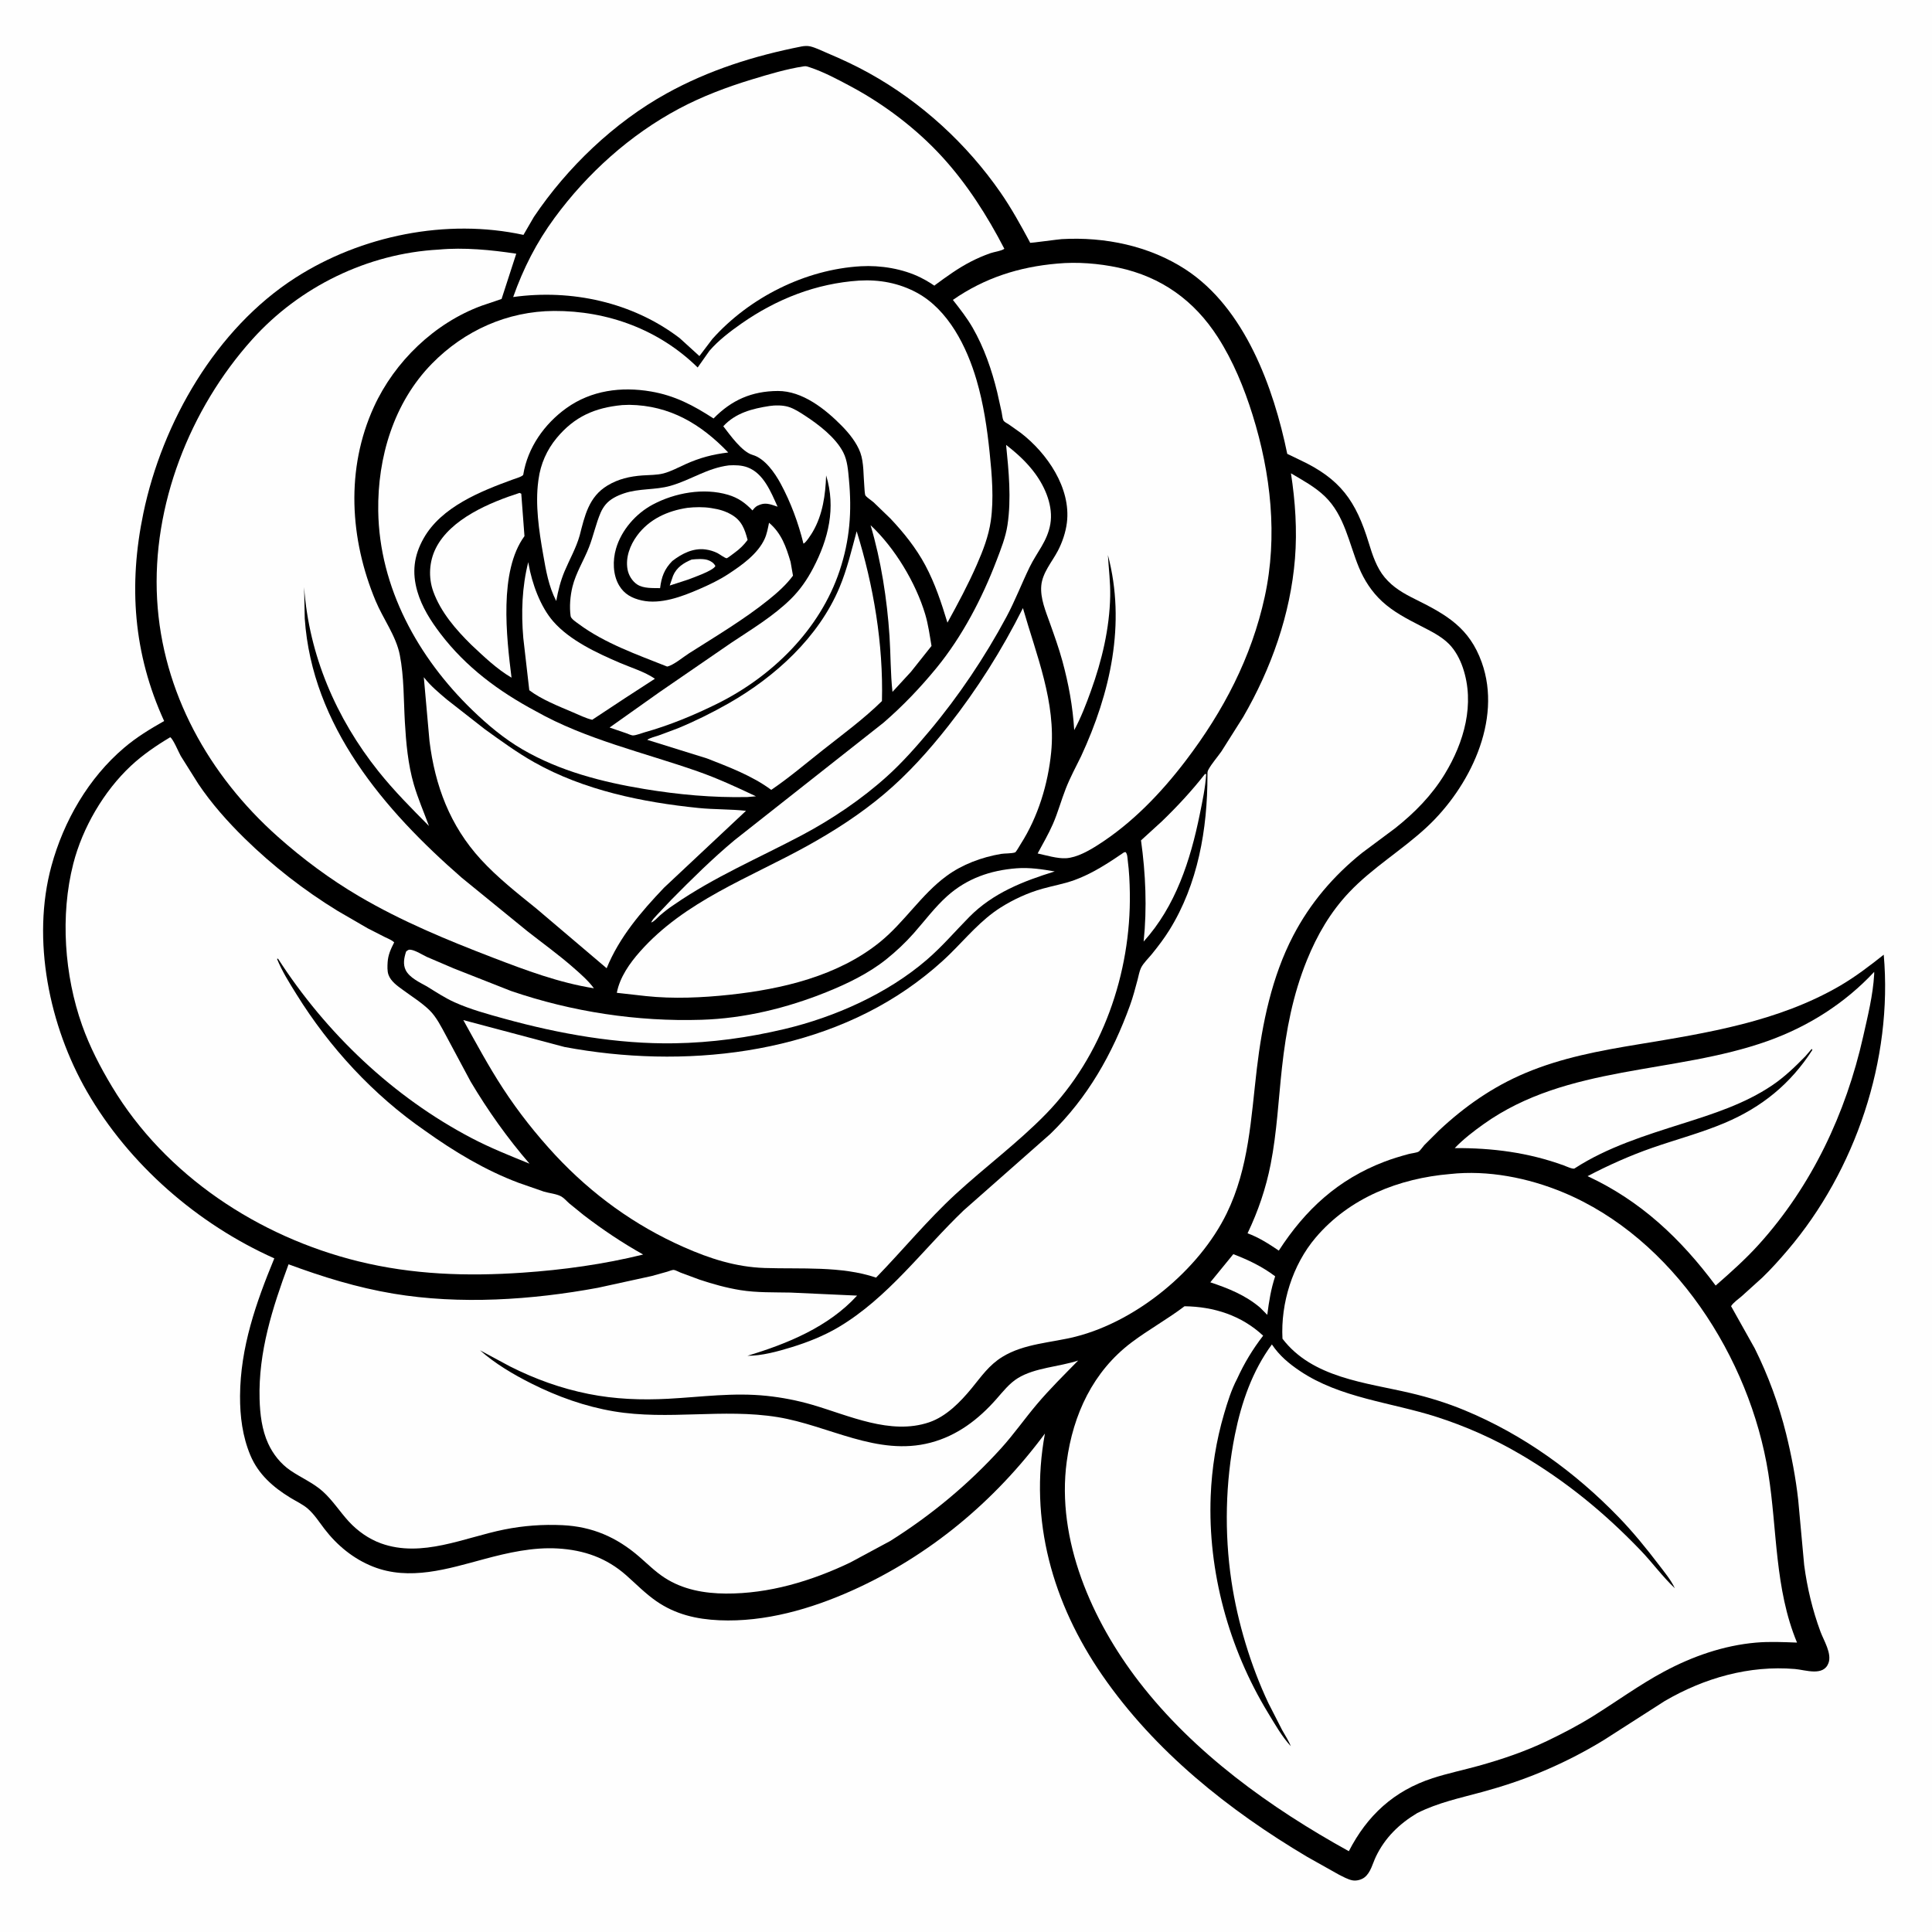
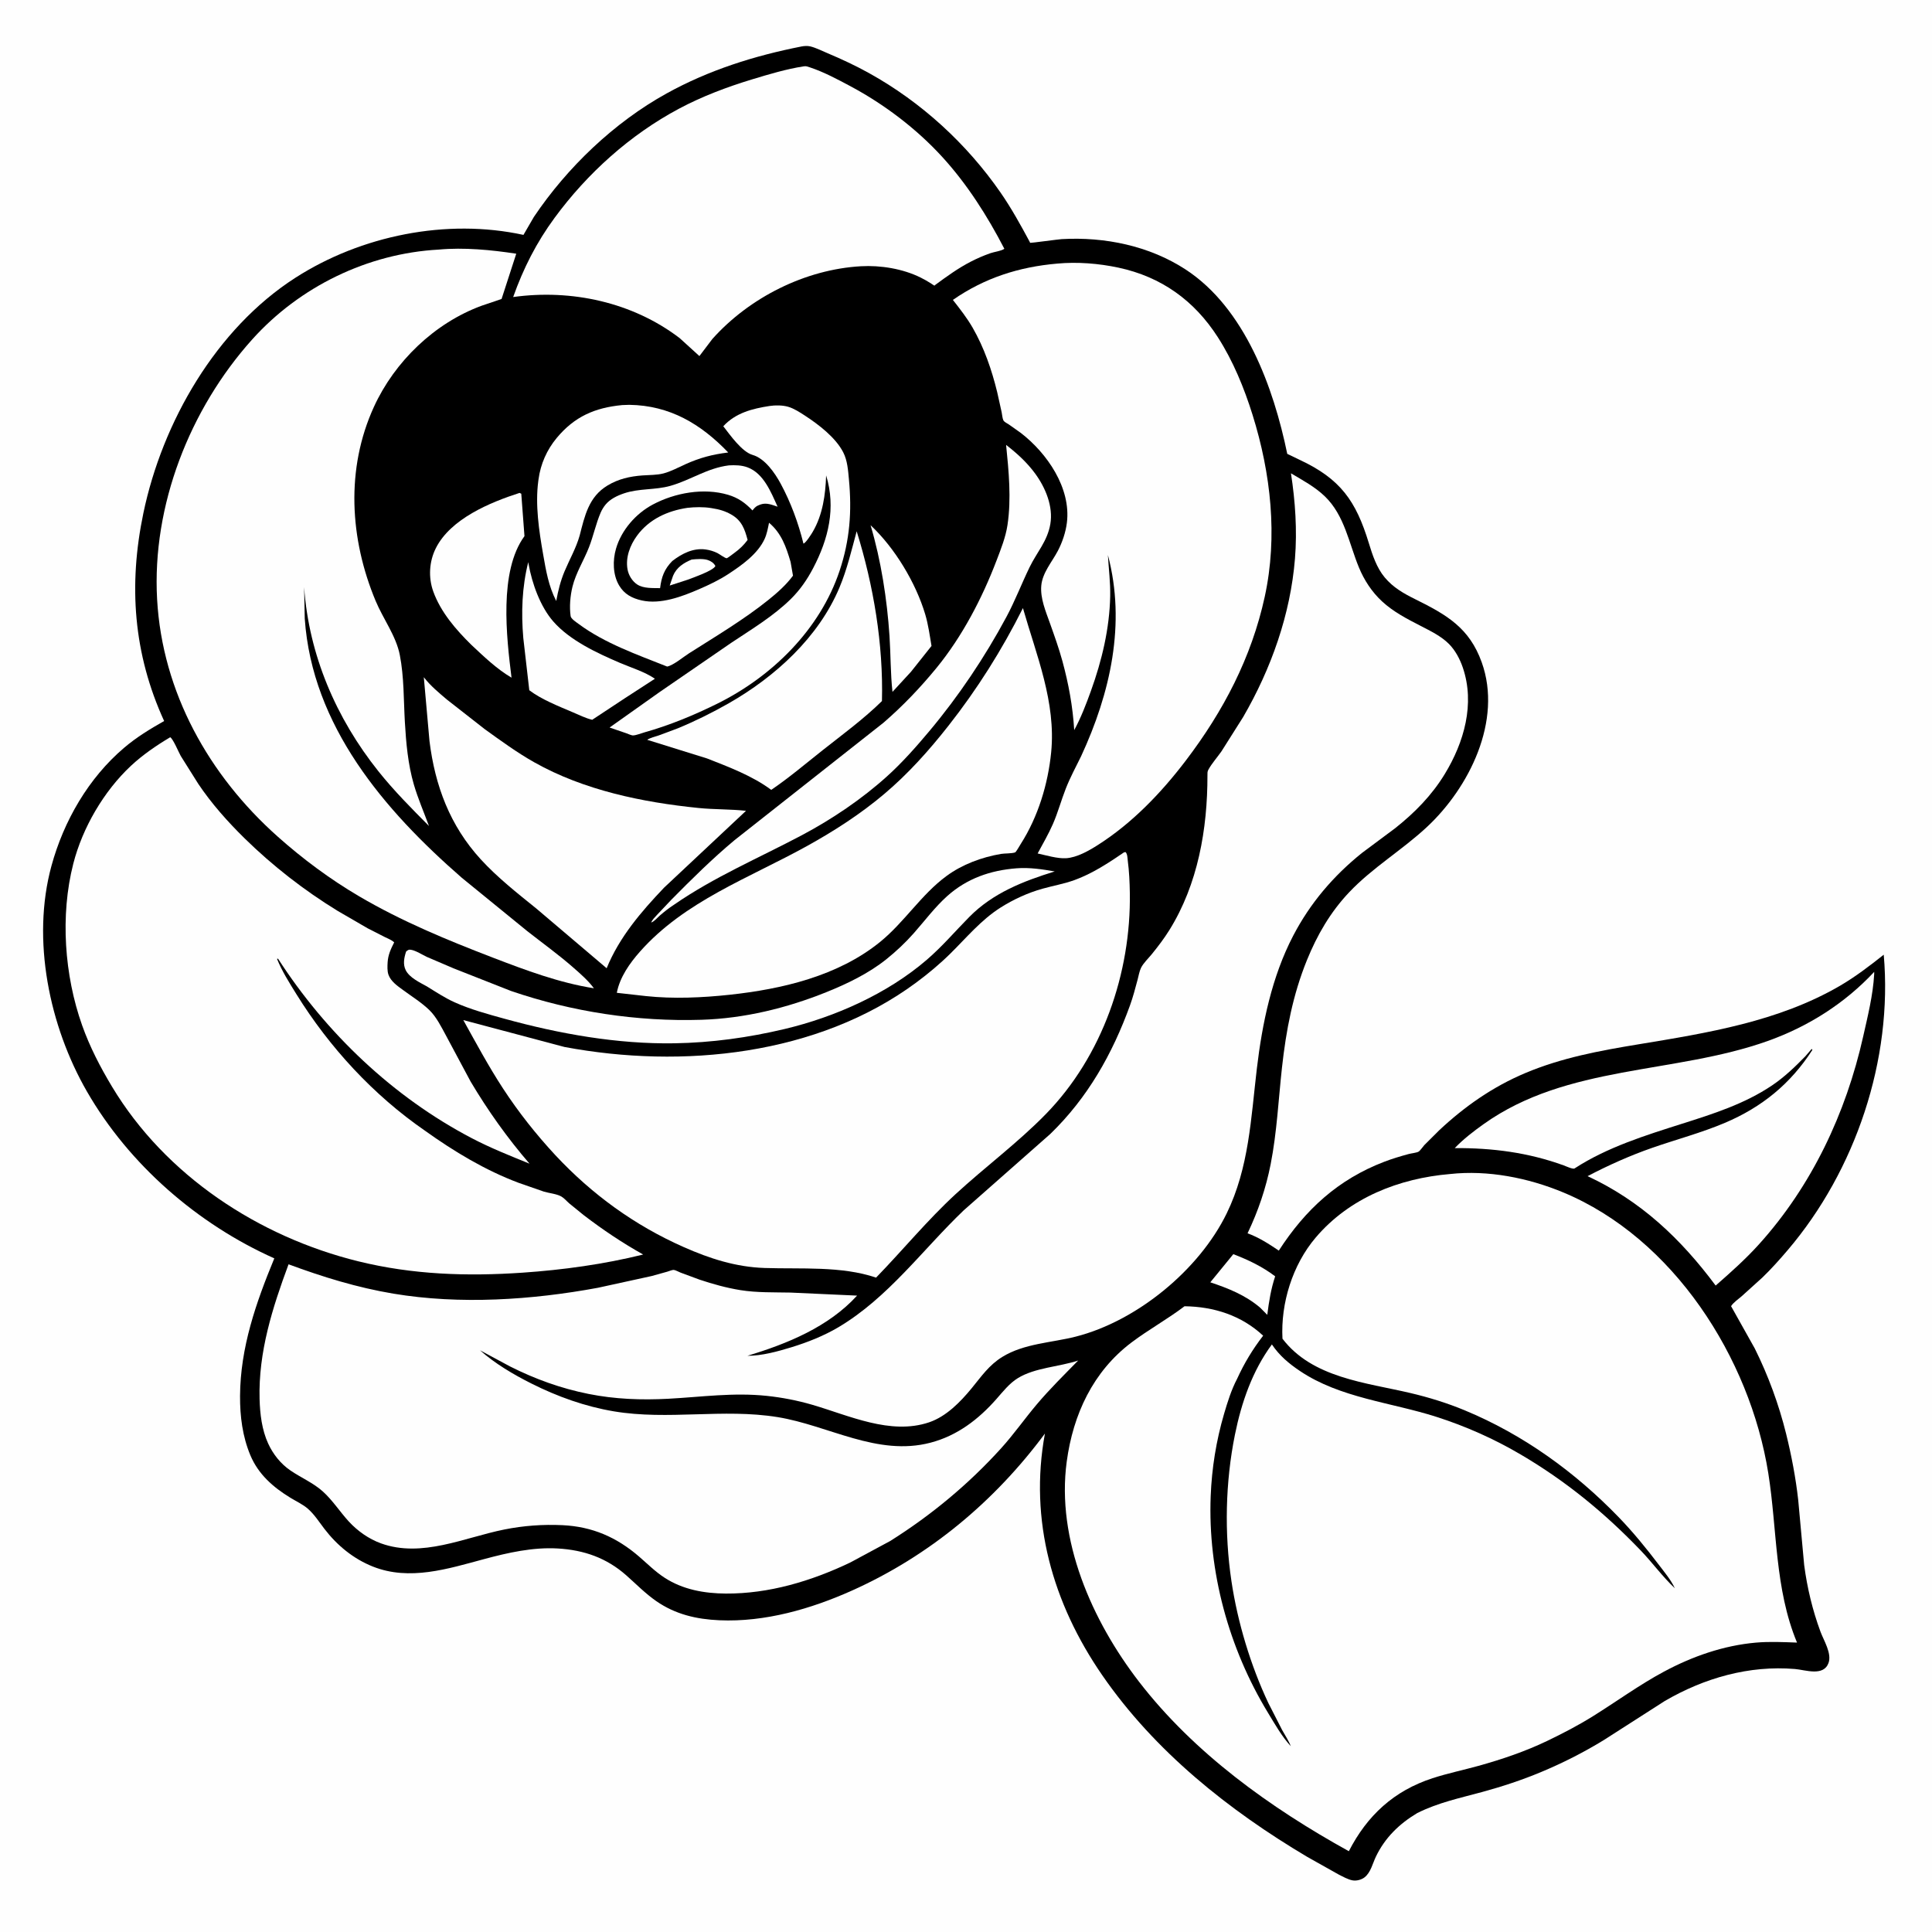
<svg xmlns="http://www.w3.org/2000/svg" version="1.1" style="display: block;" viewBox="0 0 2048 2048" width="1024" height="1024">
  <path transform="translate(0,0)" fill="rgb(254,254,254)" d="M -0 -0 L 2048 0 L 2048 2048 L -0 2048 L -0 -0 z" />
  <path transform="translate(0,0)" fill="rgb(0,0,0)" d="M 849.651 49.254 C 852.503 48.688 856.13 48.491 858.956 49.179 C 864.97 50.643 871.397 53.943 877.118 56.346 C 892.122 62.649 907.053 69.636 921.287 77.533 C 976.595 108.218 1024.73 152.291 1060.71 204.241 C 1072.16 220.769 1082.05 238.735 1091.58 256.445 C 1091.75 256.769 1091.76 257.262 1092.1 257.417 C 1092.67 257.687 1122.07 253.669 1125.42 253.478 C 1171.03 250.872 1218.39 260.562 1256.93 285.761 C 1319.67 326.78 1350.07 410.786 1364.54 481.115 L 1377.53 487.359 C 1420.99 507.608 1437.37 531.033 1451 575.669 C 1454.82 588.187 1459.28 601.832 1467.82 612.054 C 1476.91 622.934 1487.93 629.098 1500.44 635.308 C 1533.67 651.807 1557.59 665.523 1570.69 702.083 C 1592.85 763.935 1557.41 834.984 1512.45 876.796 C 1486.13 901.281 1454.79 919.776 1430.02 946.005 C 1410.21 966.981 1396.23 991.142 1385.42 1017.75 C 1370.44 1054.65 1363.31 1092.2 1358.95 1131.63 C 1355.19 1165.74 1353.58 1200.27 1346.97 1234 C 1341.94 1259.62 1333.72 1283.83 1322.46 1307.34 C 1334.52 1311.78 1345 1318.54 1355.59 1325.7 C 1383.7 1282.22 1418.4 1250.28 1467.26 1231.56 C 1475.78 1228.29 1484.69 1225.62 1493.5 1223.25 C 1495.94 1222.6 1501.81 1221.99 1503.79 1220.77 C 1505.51 1219.72 1508.28 1215.54 1509.77 1213.93 L 1525.5 1198.25 C 1552.7 1172.76 1582.49 1151.95 1616.96 1137.45 C 1655.69 1121.16 1695.62 1113.82 1736.83 1107.02 C 1809.87 1094.98 1885.17 1082.93 1950.19 1045.12 C 1966.82 1035.45 1981.8 1023.94 1996.84 1012.03 C 2006.62 1123.1 1966.98 1240.79 1894.95 1325.28 C 1886.39 1335.32 1877.64 1345.12 1868.14 1354.28 L 1846.27 1374.05 C 1842.83 1377.05 1837.3 1380.8 1835.01 1384.6 L 1860.1 1429.38 C 1874.37 1458 1885.67 1488.83 1893.36 1519.9 C 1899 1542.7 1903.57 1566.63 1906.17 1589.97 L 1912.5 1659.01 C 1915.69 1683.17 1921.32 1706.76 1929.77 1729.62 C 1933.28 1739.12 1942.09 1752.83 1938.24 1763 C 1932.81 1777.32 1913.89 1770.16 1902.75 1769.22 C 1854.15 1765.13 1806.58 1778.75 1764.74 1803.12 L 1700.17 1844.5 C 1678.72 1857.64 1656.48 1868.91 1633.27 1878.58 C 1613.06 1887 1592.41 1893.8 1571.3 1899.55 C 1547.34 1906.08 1524.9 1910.71 1502.41 1921.88 C 1483.43 1933.2 1468.17 1947.95 1458.5 1968.12 C 1455.02 1975.37 1453.08 1984.88 1446.5 1990.05 C 1443.23 1992.62 1438.02 1993.97 1433.91 1993.29 C 1429.01 1992.47 1423.39 1989.23 1418.94 1987.01 L 1385.91 1968.47 C 1302.26 1918.81 1224.05 1856.44 1168.4 1775.77 C 1115.82 1699.54 1090.69 1611.59 1107.67 1519.61 C 1054.32 1591.61 985.189 1649.25 903.287 1686 C 859.654 1705.58 810.817 1719.65 762.627 1717.55 C 738.304 1716.49 715.905 1711.3 695.654 1697.24 C 684.196 1689.28 674.488 1679.35 664.093 1670.12 C 642.989 1651.38 618.994 1643.07 591.189 1641.45 C 564.906 1639.93 538.454 1645.91 513.229 1652.69 C 474.878 1662.99 434.154 1676.11 395.219 1660.61 C 374.68 1652.44 357.359 1638.23 343.969 1620.76 C 338.431 1613.54 333.172 1605.22 326.261 1599.24 C 320.961 1594.66 313.909 1591.41 307.902 1587.74 C 289.557 1576.56 273.802 1562.78 265.367 1542.58 C 257.059 1522.69 254.344 1501.3 254.458 1479.87 C 254.733 1428.39 271.375 1380.91 290.782 1333.91 C 209.451 1297.59 136.795 1234.5 92.174 1157.06 C 52.339 1087.93 33.166 996.175 54.545 917.871 C 67.536 870.29 93.728 824.836 131.572 792.672 C 144.819 781.413 158.949 772.838 173.99 764.321 C 141.38 693.062 136.052 620.339 151.972 544 C 172.072 447.616 228.882 348.563 313.034 294.5 C 382.823 249.665 473.397 231.291 554.893 248.994 L 565.908 230 C 601.258 177.42 651.044 129.787 706.648 99.043 C 751.5 74.245 799.549 59.142 849.651 49.254 z" />
  <path transform="translate(0,0)" fill="rgb(254,254,254)" d="M 733.198 593.148 C 738.188 592.617 745.602 592.064 750.378 593.685 C 753.729 594.823 756.713 596.838 758.359 600 C 755.829 605.155 734.908 612.13 729.249 614.433 L 709.935 620.694 L 713.439 610.417 C 717.161 601.462 724.689 596.688 733.198 593.148 z" />
  <path transform="translate(0,0)" fill="rgb(254,254,254)" d="M 1307.37 1329.45 C 1323.41 1335.62 1337.98 1342.57 1351.73 1352.95 C 1347.24 1366.45 1345.14 1379.75 1343.37 1393.79 L 1335.65 1386.03 C 1320.08 1372.88 1302.09 1365.67 1282.97 1359.31 L 1307.37 1329.45 z" />
  <path transform="translate(0,0)" fill="rgb(254,254,254)" d="M 922.849 556.76 C 948.452 580.659 970.763 617.711 980.756 651.159 C 984.001 662.02 985.55 673.568 987.438 684.742 L 965.71 712.073 L 946.058 733.416 C 943.906 713.907 944.212 693.83 942.911 674.206 C 940.334 635.364 933.941 594.057 922.849 556.76 z" />
-   <path transform="translate(0,0)" fill="rgb(254,254,254)" d="M 1277.29 820.5 L 1278.61 820.485 C 1277.74 834.884 1274.65 849.235 1271.78 863.352 C 1261.94 911.872 1246.19 960.668 1212.3 998.098 C 1216 962.548 1214.45 926.195 1209.52 890.835 L 1231.64 870.651 C 1247.85 855.016 1263.42 838.245 1277.29 820.5 z" />
  <path transform="translate(0,0)" fill="rgb(254,254,254)" d="M 728.675 538.328 C 736.58 537.448 745.593 537.271 753.449 538.508 L 755 538.768 C 762.498 539.921 768.804 541.748 775.386 545.546 C 786.238 551.807 789.478 560.881 792.494 572.362 C 788.514 577.737 783.981 582.14 778.552 586.035 C 777.468 586.813 771.192 591.757 770.276 591.757 C 768.582 591.759 762.466 587.269 760.5 586.274 C 756.656 584.33 752.07 582.998 747.806 582.44 C 734.652 580.719 722.672 586.965 712.663 594.686 C 704.221 603.269 701.172 611.618 699.729 623.456 C 692.014 623.276 682.251 623.988 675.5 619.599 C 670.175 616.137 666.342 609.794 665.218 603.604 C 662.925 590.984 667.862 577.92 675.301 567.803 C 688.19 550.273 707.702 541.479 728.675 538.328 z" />
  <path transform="translate(0,0)" fill="rgb(254,254,254)" d="M 559.982 595.858 L 560.334 597.991 C 563.976 618.486 572.692 643.006 586.539 658.823 C 604.09 678.869 632.703 692.185 656.947 702.58 C 668.914 707.711 683.542 712.137 694.226 719.493 L 662.594 740.016 L 627.769 763.005 C 620.702 761.326 613.696 757.813 607.021 754.966 C 592.36 748.713 573.65 741.341 561.07 731.671 L 554.714 676.285 C 552.389 649.316 553.34 622.196 559.982 595.858 z" />
  <path transform="translate(0,0)" fill="rgb(254,254,254)" d="M 550.755 522.5 L 552.572 523.353 L 555.957 568.315 C 528.711 605.519 536.897 675.347 542.236 718.359 C 526.567 709.147 513.099 696.156 499.883 683.78 C 483.434 667.645 467.135 648.915 459.251 626.895 C 453.963 612.125 454.927 595.254 461.943 581.219 C 477.572 549.955 519.454 532.564 550.755 522.5 z" />
  <path transform="translate(0,0)" fill="rgb(254,254,254)" d="M 659.538 429.402 L 667 429.139 C 710.026 429.725 742.874 449.36 771.948 479.647 C 755.141 481.73 741.946 485.181 726.418 492.176 C 718.98 495.527 711.185 499.779 703.303 501.845 C 696.345 503.669 688.194 503.45 681 503.982 C 667.695 504.965 655.622 507.668 644.072 514.594 C 624.066 526.592 619.865 546.73 614.45 567.745 C 610.677 581.047 603.807 592.904 598.476 605.571 C 594.214 615.697 591.585 626.324 589.623 637.103 C 581.442 621.121 578.792 604.941 575.723 587.5 C 571.351 562.659 567.244 535.025 570.616 509.861 L 570.88 508 C 573.005 491.925 579.699 476.834 590.077 464.328 C 608.933 441.608 630.527 432.173 659.538 429.402 z" />
  <path transform="translate(0,0)" fill="rgb(254,254,254)" d="M 1077.78 920.416 C 1091.17 919.383 1104.91 921.451 1118.07 923.757 C 1084.62 934.115 1052.57 946.599 1027.51 971.981 C 1012.42 987.265 998.73 1003.4 982.376 1017.47 C 940.588 1053.43 884.934 1078.18 831.577 1090.83 C 793.117 1099.94 754.409 1105.3 714.853 1105.94 C 654.379 1106.92 592.886 1095.92 534.782 1079.91 C 517.041 1075.02 498.613 1070.02 481.785 1062.43 C 471.56 1057.82 461.992 1051.47 452.455 1045.6 C 444.947 1041.44 434.036 1036.35 430.08 1028.42 C 426.925 1022.09 428.396 1015.04 430.5 1008.64 C 432.483 1007.15 432.979 1006.38 435.617 1006.8 C 440.81 1007.62 447.771 1012.16 452.591 1014.41 L 481.017 1026.57 L 541.67 1050.46 C 606.245 1072.58 675.417 1083.14 743.623 1081.01 C 789.063 1079.6 833.705 1068.69 875.762 1051.81 C 897.877 1042.93 920.811 1031.87 939.5 1016.9 C 949.944 1008.53 959.824 999.23 968.686 989.2 C 980.22 976.146 991.05 961.563 1004.04 949.927 C 1024.99 931.159 1050.01 922.522 1077.78 920.416 z" />
  <path transform="translate(0,0)" fill="rgb(254,254,254)" d="M 772.587 493.318 C 779.282 492.963 786.139 493.047 792.495 495.439 C 809.578 501.867 817.342 521.834 824.275 537.124 C 818.396 535.166 812.609 532.625 806.447 534.693 L 805 535.246 C 801.788 536.411 800.422 537.604 798.267 540.305 L 797.659 541.09 C 789.979 533.06 782.548 527.698 771.756 524.5 C 745.952 516.854 715.462 522.355 692.006 534.833 C 673.96 544.432 658.714 561.901 652.982 581.649 C 649.39 594.021 649.57 609.225 656.259 620.561 C 661.738 629.846 669.998 634.205 680.304 636.5 C 700.272 640.946 722.773 632.463 740.875 624.635 C 751.628 619.986 762.387 614.861 772.201 608.424 C 786.479 599.059 803.225 587.185 810.521 571.3 C 812.996 565.911 814.018 559.928 815.202 554.152 C 828.326 565.135 833.358 579.753 838.052 595.687 L 840.605 610.24 C 833.431 619.985 823.914 628.407 814.5 635.966 C 788.383 656.938 758.529 674.641 730.277 692.622 C 724.418 696.351 713.73 705.326 707.2 706.577 C 675.635 694.03 640.852 681.865 613.439 661.457 C 610.945 659.601 605.274 656 604.876 653.115 C 603.492 643.09 604.44 631.755 606.845 621.938 C 610.416 607.354 618.868 594.118 624.326 580.174 C 629.031 568.156 631.623 555.261 636.718 543.414 C 638.015 540.398 639.776 537.524 641.851 534.979 C 646.72 529.006 654.237 525.444 661.402 523.002 C 677.44 517.535 694.367 519.62 710.567 515.034 C 732.292 508.883 749.421 496.25 772.587 493.318 z" />
  <path transform="translate(0,0)" fill="rgb(254,254,254)" d="M 815.851 430.348 C 821.859 429.422 829.66 429.494 835.5 431.203 C 841.677 433.01 847.857 437.053 853.238 440.554 C 867.75 449.996 885.861 463.838 893.865 479.5 C 898.342 488.259 898.986 498.488 899.895 508.129 C 903.105 542.184 900.905 572.342 890.023 605.006 C 869.2 667.505 818.21 717.361 760.003 746.093 C 735.562 758.157 709.522 768.947 683.251 776.303 C 679.786 777.274 674.571 779.428 671.168 779.58 C 669.355 779.66 665.657 777.888 663.898 777.281 L 646.189 771.206 L 698.924 733.819 L 775.242 681.35 C 796.675 667.045 820.172 652.946 838.543 634.734 C 848.224 625.137 855.633 614.341 861.947 602.311 C 878.204 571.337 886.289 538.352 875.734 503.967 C 875.056 524.443 872.117 545.605 861.626 563.605 C 860.096 566.23 854.195 575.591 851.693 576.248 C 846.302 554.376 838.266 532.554 827.553 512.72 C 821.397 501.323 810.804 485.961 797.745 482.221 C 786.471 478.992 773.938 461.135 766.717 451.837 C 779.716 437.706 797.405 433.173 815.851 430.348 z" />
  <path transform="translate(0,0)" fill="rgb(254,254,254)" d="M 1066.51 471.602 C 1078.14 480.643 1088.6 490.124 1097.35 502.062 C 1108.25 516.94 1116.6 536.879 1113.39 555.568 C 1110.27 573.717 1099.14 585.34 1091.39 601.293 C 1082.89 618.79 1076.04 636.855 1066.8 654.055 C 1043.87 696.742 1016.25 737.918 985.113 775.052 C 971.104 791.759 956.668 808.119 940.472 822.769 C 913.714 846.973 881.937 868.423 850.138 885.283 C 804.531 909.464 756.859 929.649 714.242 959.205 C 709.184 962.482 704.187 966.424 699.626 970.356 C 697.006 972.615 693.533 976.865 690.298 977.912 C 691.52 974.805 694.256 972.264 696.472 969.801 L 711.891 953.504 C 733.357 931.781 755.136 910.22 778.601 890.638 L 936.448 766.184 C 956.972 748.45 975.681 728.852 992.852 707.874 C 1019.99 674.719 1041.17 634.064 1056.38 594.155 C 1061.04 581.934 1066.01 569.571 1067.97 556.582 C 1072.18 528.79 1069.32 499.39 1066.51 471.602 z" />
  <path transform="translate(0,0)" fill="rgb(254,254,254)" d="M 908.11 563.171 C 926.039 620.799 936.434 682.762 934.905 743.141 C 915.684 762.082 893.316 778.447 872.147 795.163 C 854.158 809.367 836.527 824.428 817.544 837.293 C 797.508 822.379 772.57 813.057 749.447 803.97 L 686.068 784.238 C 689.495 781.925 694.477 780.875 698.391 779.544 L 718.529 772.036 C 737.017 764.38 755.226 755.371 772.605 745.452 C 821.619 717.476 867.724 675.624 889.863 622.819 C 897.969 603.484 902.655 583.332 908.11 563.171 z" />
  <path transform="translate(0,0)" fill="rgb(254,254,254)" d="M 449.252 717.806 L 449.826 718.581 C 456.588 727.205 465.323 734.423 473.645 741.496 L 513.943 773.019 C 531 785.266 548.087 797.787 566.407 808.107 C 618.926 837.69 680.983 850.476 740.445 856.494 C 757.173 858.187 774.245 857.669 790.809 859.499 L 703.932 940.965 C 679.69 966.419 656.489 993.456 643.079 1026.38 L 568.568 963.12 C 548.41 946.872 527.062 930.009 509.552 910.859 C 476.914 875.164 461.133 832.875 455.272 785.5 L 449.252 717.806 z" />
  <path transform="translate(0,0)" fill="rgb(254,254,254)" d="M 1986.73 1030.22 L 1986.71 1032.68 C 1985.49 1054.85 1979.85 1077.33 1975 1098.91 C 1956.73 1180.16 1920.57 1257.03 1864.52 1319.1 C 1850.44 1334.69 1834.47 1348.93 1818.67 1362.75 C 1781.78 1313.23 1739.52 1273.1 1682.9 1246.77 C 1704.66 1235.34 1728.08 1224.88 1751.28 1216.8 C 1776.91 1207.86 1803.37 1200.9 1828.39 1190.3 C 1867.72 1173.64 1898.05 1148.89 1921.18 1113 L 1920.5 1111.87 L 1913.74 1119.7 C 1902.8 1130.95 1891.53 1141.76 1878.47 1150.57 C 1849.27 1170.25 1815.97 1180.77 1782.74 1191.31 C 1743.83 1203.67 1703.59 1216.17 1669.1 1238.59 C 1667.34 1239.73 1659.84 1236.18 1657.55 1235.35 C 1619.85 1221.67 1582.03 1216.83 1542.1 1217.03 C 1551.39 1207.37 1562.04 1199.19 1572.93 1191.44 C 1661.44 1128.47 1774.72 1138.73 1873.55 1103.61 C 1916.67 1088.28 1955.53 1063.68 1986.73 1030.22 z" />
  <path transform="translate(0,0)" fill="rgb(254,254,254)" d="M 1084.35 644.601 C 1098.61 694.508 1119.51 744.286 1114.29 797.375 C 1110.97 831.113 1100.37 865.92 1082.08 894.557 C 1081.29 895.788 1077.13 903.116 1076.17 903.52 C 1072.95 904.875 1064.84 904.531 1060.93 905.209 C 1040.53 908.746 1020.15 916.256 1003.37 928.574 C 976.454 948.335 958.736 977.606 932.697 998.679 C 888.286 1034.62 829.153 1048.48 773.53 1054.48 C 744.53 1057.6 713.789 1058.99 684.757 1055.89 L 653.854 1052.42 C 656.962 1035.98 667.459 1021.11 678.324 1008.83 C 725.815 955.135 794.124 930.764 855.216 896.963 C 884.244 880.903 911.862 863.128 937.258 841.709 C 962.717 820.236 984.835 795.478 1005.37 769.362 C 1036.07 730.318 1062.06 689.011 1084.35 644.601 z" />
  <path transform="translate(0,0)" fill="rgb(254,254,254)" d="M 852.083 70.313 C 854.503 69.87 856.276 70.662 858.56 71.418 C 873.194 76.261 887.956 84.155 901.504 91.395 C 937.292 110.52 971.463 136.419 998.855 166.378 C 1025.25 195.241 1046.73 229.063 1064.65 263.718 C 1061.86 265.957 1053.58 267.077 1049.83 268.406 C 1042.69 270.934 1035.82 273.883 1029.09 277.352 C 1015.62 284.297 1003.58 293.058 991.413 302.009 C 991.08 302.253 990.826 302.782 990.415 302.743 C 990.145 302.718 987.349 300.741 986.886 300.446 C 983.283 298.151 979.615 296.064 975.785 294.17 C 957.012 284.888 933.478 281.043 912.641 282.229 C 853.499 285.596 794.344 315.423 755.086 359.388 L 741.393 377.453 L 720.504 358.445 C 670.47 320.229 605.513 306.309 543.985 314.875 C 554.835 284.301 568.653 257.12 587.848 230.98 C 622.575 183.691 667.968 142.806 719.85 115.171 C 744.437 102.074 770.836 92.153 797.447 84.077 C 815.141 78.707 833.774 73.113 852.083 70.313 z" />
-   <path transform="translate(0,0)" fill="rgb(254,254,254)" d="M 910.777 297.43 C 932.208 296.177 952.894 300.017 971.805 310.219 C 1005.33 328.306 1024.89 367.673 1035.16 402.781 C 1042.58 428.136 1046.39 453.876 1049.09 480.083 C 1051.5 503.417 1053.63 528.796 1050.29 552.117 C 1047.93 568.523 1041.98 583.78 1035.37 598.857 C 1026.12 619.947 1015.41 639.883 1004.33 660.047 C 997.904 638.985 991.276 618.703 980.848 599.18 C 971.167 581.055 957.919 564.512 943.842 549.634 L 926.085 532.5 C 923.634 530.331 919.402 527.757 917.447 525.289 C 916.596 524.215 916.373 517.294 916.224 515.664 C 915.194 504.393 915.834 490.398 912.002 479.841 C 908.198 469.364 900.127 459.347 892.395 451.485 C 874.891 433.688 850.629 414.325 824.511 414.457 C 796.995 414.597 775.425 424.067 756.396 443.598 C 734.927 429.699 715.512 419.348 689.957 414.982 C 658.568 409.621 626.771 413.778 600.512 432.556 C 577.18 449.241 559.314 474.444 554.689 503.092 C 554.374 505.04 545.886 507.464 543.514 508.329 C 509.317 520.8 467.777 537.362 449.002 570.775 C 438.708 589.095 436.576 606.72 442.401 626.902 C 447.145 643.337 456.555 658.122 466.836 671.615 C 494.035 707.313 528.718 732.927 568.003 753.913 C 620.719 783.743 682.63 797.709 739.467 817.643 C 760.804 825.126 780.938 834.452 801.341 844.107 L 792.217 844.904 C 755.329 845.656 719.205 842.367 682.832 836.349 C 638.152 828.957 593.319 817.377 553.867 794.409 C 534.288 783.01 516.742 768.281 500.519 752.574 C 443.243 697.119 402.093 622.977 400.943 541.639 C 400.139 484.843 417.379 426.798 457.902 385.455 C 492.207 350.456 537.881 329.859 587.238 329.617 C 644.279 329.338 698.837 349.526 739.562 389.559 L 752.024 371.883 C 761.453 360.916 774.205 351.188 786.016 342.945 C 823.44 316.827 865.197 300.445 910.777 297.43 z" />
  <path transform="translate(0,0)" fill="rgb(254,254,254)" d="M 1120.73 279.418 C 1142 277.424 1164.83 279.26 1185.66 283.726 C 1231.08 293.462 1265.92 318.489 1290.95 357.448 C 1307.11 382.608 1318.89 411.321 1327.77 439.775 C 1347.14 501.801 1354.62 568.484 1340.7 632.455 C 1326.65 697.04 1296.77 753.995 1256.98 806.259 C 1230.95 840.457 1200.24 872.514 1163.8 895.716 C 1154.22 901.82 1141.51 909.08 1130 909.759 C 1120.91 910.295 1108.89 906.662 1099.94 904.703 C 1105.54 894.243 1111.46 884.231 1116.21 873.307 C 1121.53 861.079 1124.95 848.222 1129.82 835.837 C 1134.39 824.218 1140.48 812.874 1146 801.673 C 1177 734.741 1193.75 661.205 1174.42 588.332 C 1175.28 603.016 1177.15 617.201 1176.85 632 C 1176.14 666.42 1168.03 700.304 1156.37 732.549 C 1151.34 746.476 1145.81 760.918 1138.71 773.946 C 1137.24 749.208 1132.73 724.749 1126.22 700.872 C 1122.48 687.171 1117.65 673.755 1112.89 660.38 C 1108.5 648.033 1102.61 634.199 1103.79 620.859 C 1105.01 607.135 1115.06 595.839 1121.27 584.09 C 1126.05 575.05 1129.7 564.237 1130.95 554.058 C 1135.48 517.301 1109.94 480.423 1082.22 459.013 L 1069.69 450.123 C 1067.9 448.96 1064.61 447.415 1063.62 445.568 C 1062.64 443.726 1062.27 439.242 1061.81 437.065 L 1057.09 415.806 C 1051.38 392.271 1043.17 368.411 1031.04 347.38 C 1025 336.907 1017.53 327.396 1010.09 317.907 C 1043.78 294.572 1080.01 282.966 1120.73 279.418 z" />
  <path transform="translate(0,0)" fill="rgb(254,254,254)" d="M 465.01 264.578 C 491.501 262.073 520.985 264.899 547.252 268.949 L 531.689 316.933 L 510.683 324.037 C 460.736 342.334 418.328 383.217 396.332 431.357 C 366.297 497.09 370.749 571.356 398.219 637.062 C 406.216 656.191 419.905 674.114 423.847 694.474 C 428.373 717.851 427.818 741.816 429.181 765.5 C 430.449 787.551 432.484 810.302 438.686 831.57 C 443.045 846.515 449.341 860.967 454.728 875.57 C 436.08 856.801 417.585 838.227 401.053 817.5 C 356.297 761.387 327.443 694.335 322.378 622.386 L 323.045 655.683 C 330.852 769.577 407.292 858.813 489.5 930.461 L 559 987.095 C 575.368 999.951 592.282 1012.09 607.934 1025.84 C 615.672 1032.64 623.384 1039.32 629.572 1047.61 C 592.919 1041.86 556.957 1028.39 522.446 1015.12 C 473.73 996.402 425.74 976.588 380.623 950.073 C 349.879 932.005 320.941 910.493 294.337 886.794 C 221.421 821.837 172.064 733.851 166.542 635.272 C 160.974 535.865 201.215 433.506 267.258 359.917 C 317.569 303.857 389.803 268.664 465.01 264.578 z" />
  <path transform="translate(0,0)" fill="rgb(254,254,254)" d="M 1191.55 903.5 L 1193.2 903.267 C 1195.22 905.508 1195.12 909.541 1195.5 912.463 C 1196.98 923.802 1197.49 935.082 1197.67 946.511 C 1199.01 1031.5 1168.57 1119.55 1108.65 1180.95 C 1078.9 1211.44 1044.28 1237 1012.95 1265.85 C 983.016 1293.43 957.028 1325.14 928.673 1354.33 C 891.815 1341.81 848.91 1345.42 810.476 1344.12 C 780.004 1343.09 752.519 1334.23 724.72 1321.94 C 672.754 1298.96 627.548 1266.13 588.767 1224.61 C 568.271 1202.5 549.757 1179.15 533.254 1153.89 C 517.967 1130.5 504.69 1105.74 491.13 1081.33 L 598.403 1109.84 C 723.065 1133.24 866.754 1118.85 971.059 1041.67 C 983.89 1032.17 996.138 1021.97 1007.5 1010.75 C 1024.54 993.919 1040.04 975.159 1060.46 962.177 C 1074.2 953.446 1089.65 946.363 1105.34 941.999 C 1116.54 938.886 1128.15 936.839 1139.09 932.878 C 1157.77 926.118 1175.22 914.663 1191.55 903.5 z" />
  <path transform="translate(0,0)" fill="rgb(254,254,254)" d="M 180.437 781.5 C 183.592 783.323 189.467 797.641 191.642 801.412 L 210.211 830.961 C 224.105 851.705 241.5 871.255 259.308 888.709 C 289.073 917.883 322.517 943.919 358.078 965.675 L 389.789 984.066 L 407.862 993.284 C 411.07 994.906 415.29 996.41 417.848 998.961 C 414.309 1005.92 411.413 1012.05 410.91 1020 C 410.65 1024.1 410.404 1029.35 411.789 1033.25 C 414.323 1040.37 421.272 1045.09 427.117 1049.39 C 436.441 1056.24 446.78 1062.66 455.117 1070.7 C 462.582 1077.91 468.011 1088.92 472.901 1097.96 L 498.88 1146.5 C 517.172 1177.27 537.909 1206.45 561.303 1233.53 C 540.576 1225.13 520.019 1216.94 500.166 1206.56 C 416.639 1162.86 345.584 1095.1 294.675 1016.18 L 293.667 1016.5 C 298.929 1029.53 306.884 1042.07 314.273 1053.97 C 349.257 1110.33 395.844 1160.91 450.559 1198.63 C 481.308 1220.63 514.308 1240.54 549.808 1253.86 L 576.501 1263.15 C 582.05 1264.83 589.993 1265.5 594.957 1268.29 C 598.03 1270.02 600.802 1273.38 603.502 1275.71 L 618.759 1288.11 C 639.135 1303.7 659.402 1317.28 681.779 1329.85 C 640.111 1340.19 596.635 1346.16 553.842 1349.09 C 494.906 1353.11 437.49 1351.24 379.877 1337.06 C 274.227 1311.07 175.422 1246.2 118.739 1151.89 C 106.245 1131.1 95.198 1109.81 87.065 1086.92 C 68.259 1033.99 63.685 970.375 77.671 915.639 C 87.439 877.413 110.081 838.617 138.851 811.755 C 151.331 800.103 165.794 790.227 180.437 781.5 z" />
  <path transform="translate(0,0)" fill="rgb(254,254,254)" d="M 1537.25 1244.5 C 1577.22 1240.13 1619.74 1248.53 1656.68 1263.84 C 1773.9 1312.42 1855.03 1439.48 1874.47 1561.72 C 1884.01 1621.76 1881.13 1684.08 1904.92 1741.21 C 1890.45 1740.69 1875.73 1739.98 1861.28 1741.25 C 1826.99 1744.28 1794.06 1755.8 1763.83 1772.02 C 1737.65 1786.06 1713.57 1803.72 1688.38 1819.39 C 1672.98 1828.98 1656.78 1837.41 1640.44 1845.27 C 1617 1856.55 1592.2 1864.95 1567.17 1871.9 C 1551 1876.39 1534.46 1879.8 1518.5 1885 C 1477.66 1898.3 1449.29 1924.43 1429.82 1962.36 C 1346.72 1916.42 1265.88 1858.51 1207.42 1782.72 C 1157.63 1718.17 1119.55 1632.42 1130.78 1549.29 C 1137.54 1499.34 1158.61 1453.83 1199.54 1422.99 C 1217.58 1409.4 1237.55 1398.42 1255.65 1384.68 C 1286.65 1385.09 1315.89 1394.32 1338.99 1415.89 C 1327.92 1430.15 1318.81 1445.28 1311.33 1461.73 C 1305.31 1473.14 1301.2 1486.34 1297.58 1498.68 C 1289.23 1527.16 1284.53 1556.35 1283.38 1586 C 1280.29 1665.87 1302.54 1747.21 1344.01 1815.43 C 1351.2 1827.26 1358.91 1840.93 1368.29 1851.03 C 1366.05 1845.15 1362.12 1839.38 1359.08 1833.83 L 1344.53 1805.34 C 1325.74 1765.57 1311.85 1719.52 1305.37 1676 C 1297.79 1625.18 1298.92 1571.11 1309.08 1520.82 C 1315.96 1486.78 1327.49 1453.29 1348.26 1425.15 C 1356.27 1437.06 1366.1 1445.31 1377.97 1453.29 C 1420.65 1482 1474.47 1486.5 1522.5 1501.87 C 1553.71 1511.85 1583.65 1525.17 1611.89 1541.77 C 1659.87 1569.97 1700.5 1603.27 1738.99 1643.31 C 1751.45 1656.27 1762.36 1671.36 1775.38 1683.59 C 1771.35 1674.86 1764.36 1666.54 1758.53 1658.87 C 1745.25 1641.41 1731.19 1624.12 1715.94 1608.35 C 1669.47 1560.28 1614.58 1520.66 1552.67 1495 C 1533.97 1487.24 1514.73 1481.3 1495.03 1476.66 C 1447.71 1465.52 1391.22 1460.68 1359.47 1419.08 C 1357.5 1381.42 1370.14 1340.76 1394.65 1311.91 C 1430.56 1269.64 1483.06 1249.07 1537.25 1244.5 z" />
  <path transform="translate(0,0)" fill="rgb(254,254,254)" d="M 1368.47 501.73 C 1380.94 509.123 1394 516.105 1404.5 526.258 C 1425.34 546.407 1429.91 575.849 1440.5 601.49 C 1446.08 614.998 1454.21 627.493 1464.97 637.438 C 1477.13 648.681 1491.46 656.004 1506.04 663.536 C 1516.29 668.828 1527.64 674.289 1535.9 682.566 C 1542.67 689.36 1547.55 698.604 1550.63 707.623 C 1563.78 746.126 1551.93 787.006 1531.52 820.497 C 1517.72 843.147 1499.72 861.43 1479.04 877.854 L 1443.75 904.151 C 1413.39 928.546 1388.83 957.336 1370.78 992 C 1348.24 1035.28 1337.97 1084.92 1332.28 1133.03 C 1326.06 1185.54 1323.97 1237.84 1300.34 1286.27 C 1271.03 1346.34 1205.03 1400.42 1140.32 1416.88 C 1114.55 1423.44 1085.71 1424.08 1062.51 1438.37 C 1048.35 1447.09 1040.32 1459.04 1029.99 1471.62 C 1018.11 1486.09 1003.07 1501.56 984.904 1507.71 C 943.917 1521.59 899.826 1500.4 860.879 1489.08 C 845.265 1484.54 828.996 1481.38 812.827 1479.68 C 777.28 1475.95 743.828 1480.84 708.5 1482.74 C 679.996 1484.26 651.935 1483.24 623.906 1477.63 C 594.649 1471.78 567.084 1461.82 540.474 1448.39 L 508.841 1431.36 C 524.823 1445.58 544.322 1457.05 563.379 1466.62 C 590.903 1480.45 620.273 1490.97 650.702 1496.08 C 708.434 1505.76 766.358 1492.82 824.199 1502.18 C 878.407 1510.96 929.905 1544.08 986.364 1529.31 C 1014.63 1521.91 1037.13 1504.69 1056.11 1483.18 C 1063.02 1475.34 1069.97 1466.38 1079 1460.85 C 1097.2 1449.7 1122.67 1448.92 1142.9 1442.22 C 1127.94 1457.52 1112.82 1472.35 1099 1488.73 C 1086.14 1503.95 1074.78 1520.26 1061.4 1535.05 C 1026.81 1573.28 987.183 1606.17 943.574 1633.57 L 901.047 1656.45 C 859.925 1676.04 815.211 1689.52 769.369 1689.24 C 746.632 1689.11 723.939 1685.07 704.557 1672.5 C 694.565 1666.03 686.395 1657.77 677.437 1650.04 C 653.664 1629.5 627.888 1618.27 596.36 1616.75 C 575.583 1615.75 554.899 1617.26 534.489 1621.36 C 492.065 1629.89 447.187 1651.64 403.927 1636.06 C 390.957 1631.39 378.935 1622.89 369.654 1612.75 C 360.337 1602.57 352.591 1590.41 342.368 1581.15 C 332.163 1571.9 319.136 1566.48 307.85 1558.75 C 297.509 1551.68 289.489 1541.57 284.275 1530.23 C 277.58 1515.67 275.597 1498.87 275.168 1482.99 C 273.822 1433.22 288.82 1386.25 305.877 1340.21 C 342.365 1353.7 378.536 1364.88 417.002 1371.32 C 487.476 1383.12 563.956 1378.05 633.913 1365.08 L 690.585 1352.69 L 707.291 1348.05 C 708.914 1347.6 712.553 1346.05 714.127 1346.14 C 715.91 1346.25 719.567 1348.29 721.43 1349.02 L 741.551 1356.47 C 755.627 1361.19 770.19 1365.21 784.863 1367.59 C 802.24 1370.39 820.379 1369.82 837.937 1370.18 L 908.542 1373.4 C 878.24 1406.65 834.437 1424.49 792.299 1437.19 C 807.5 1437.28 824.585 1432.55 839.072 1428.11 C 856.137 1422.87 873.436 1416.01 888.809 1406.89 C 941.593 1375.56 977.883 1324.82 1021.54 1283.04 L 1113.35 1202.05 C 1152.95 1163.71 1179.17 1117.25 1197.82 1065.81 C 1201.07 1056.85 1203.45 1047.61 1205.92 1038.42 C 1206.97 1034.5 1207.76 1029.65 1209.52 1026 C 1211.93 1020.99 1217.45 1015.79 1221 1011.41 C 1227.58 1003.28 1233.97 994.926 1239.51 986.037 C 1269.9 937.271 1280 878.718 1279.95 822 C 1279.95 819.757 1279.76 818.046 1280.88 815.998 C 1284.58 809.227 1290.36 802.822 1294.82 796.429 L 1317.8 760.078 C 1347.47 708.919 1367.99 651.223 1372.73 592.096 C 1375.13 562.174 1373.06 531.357 1368.47 501.73 z" />
</svg>